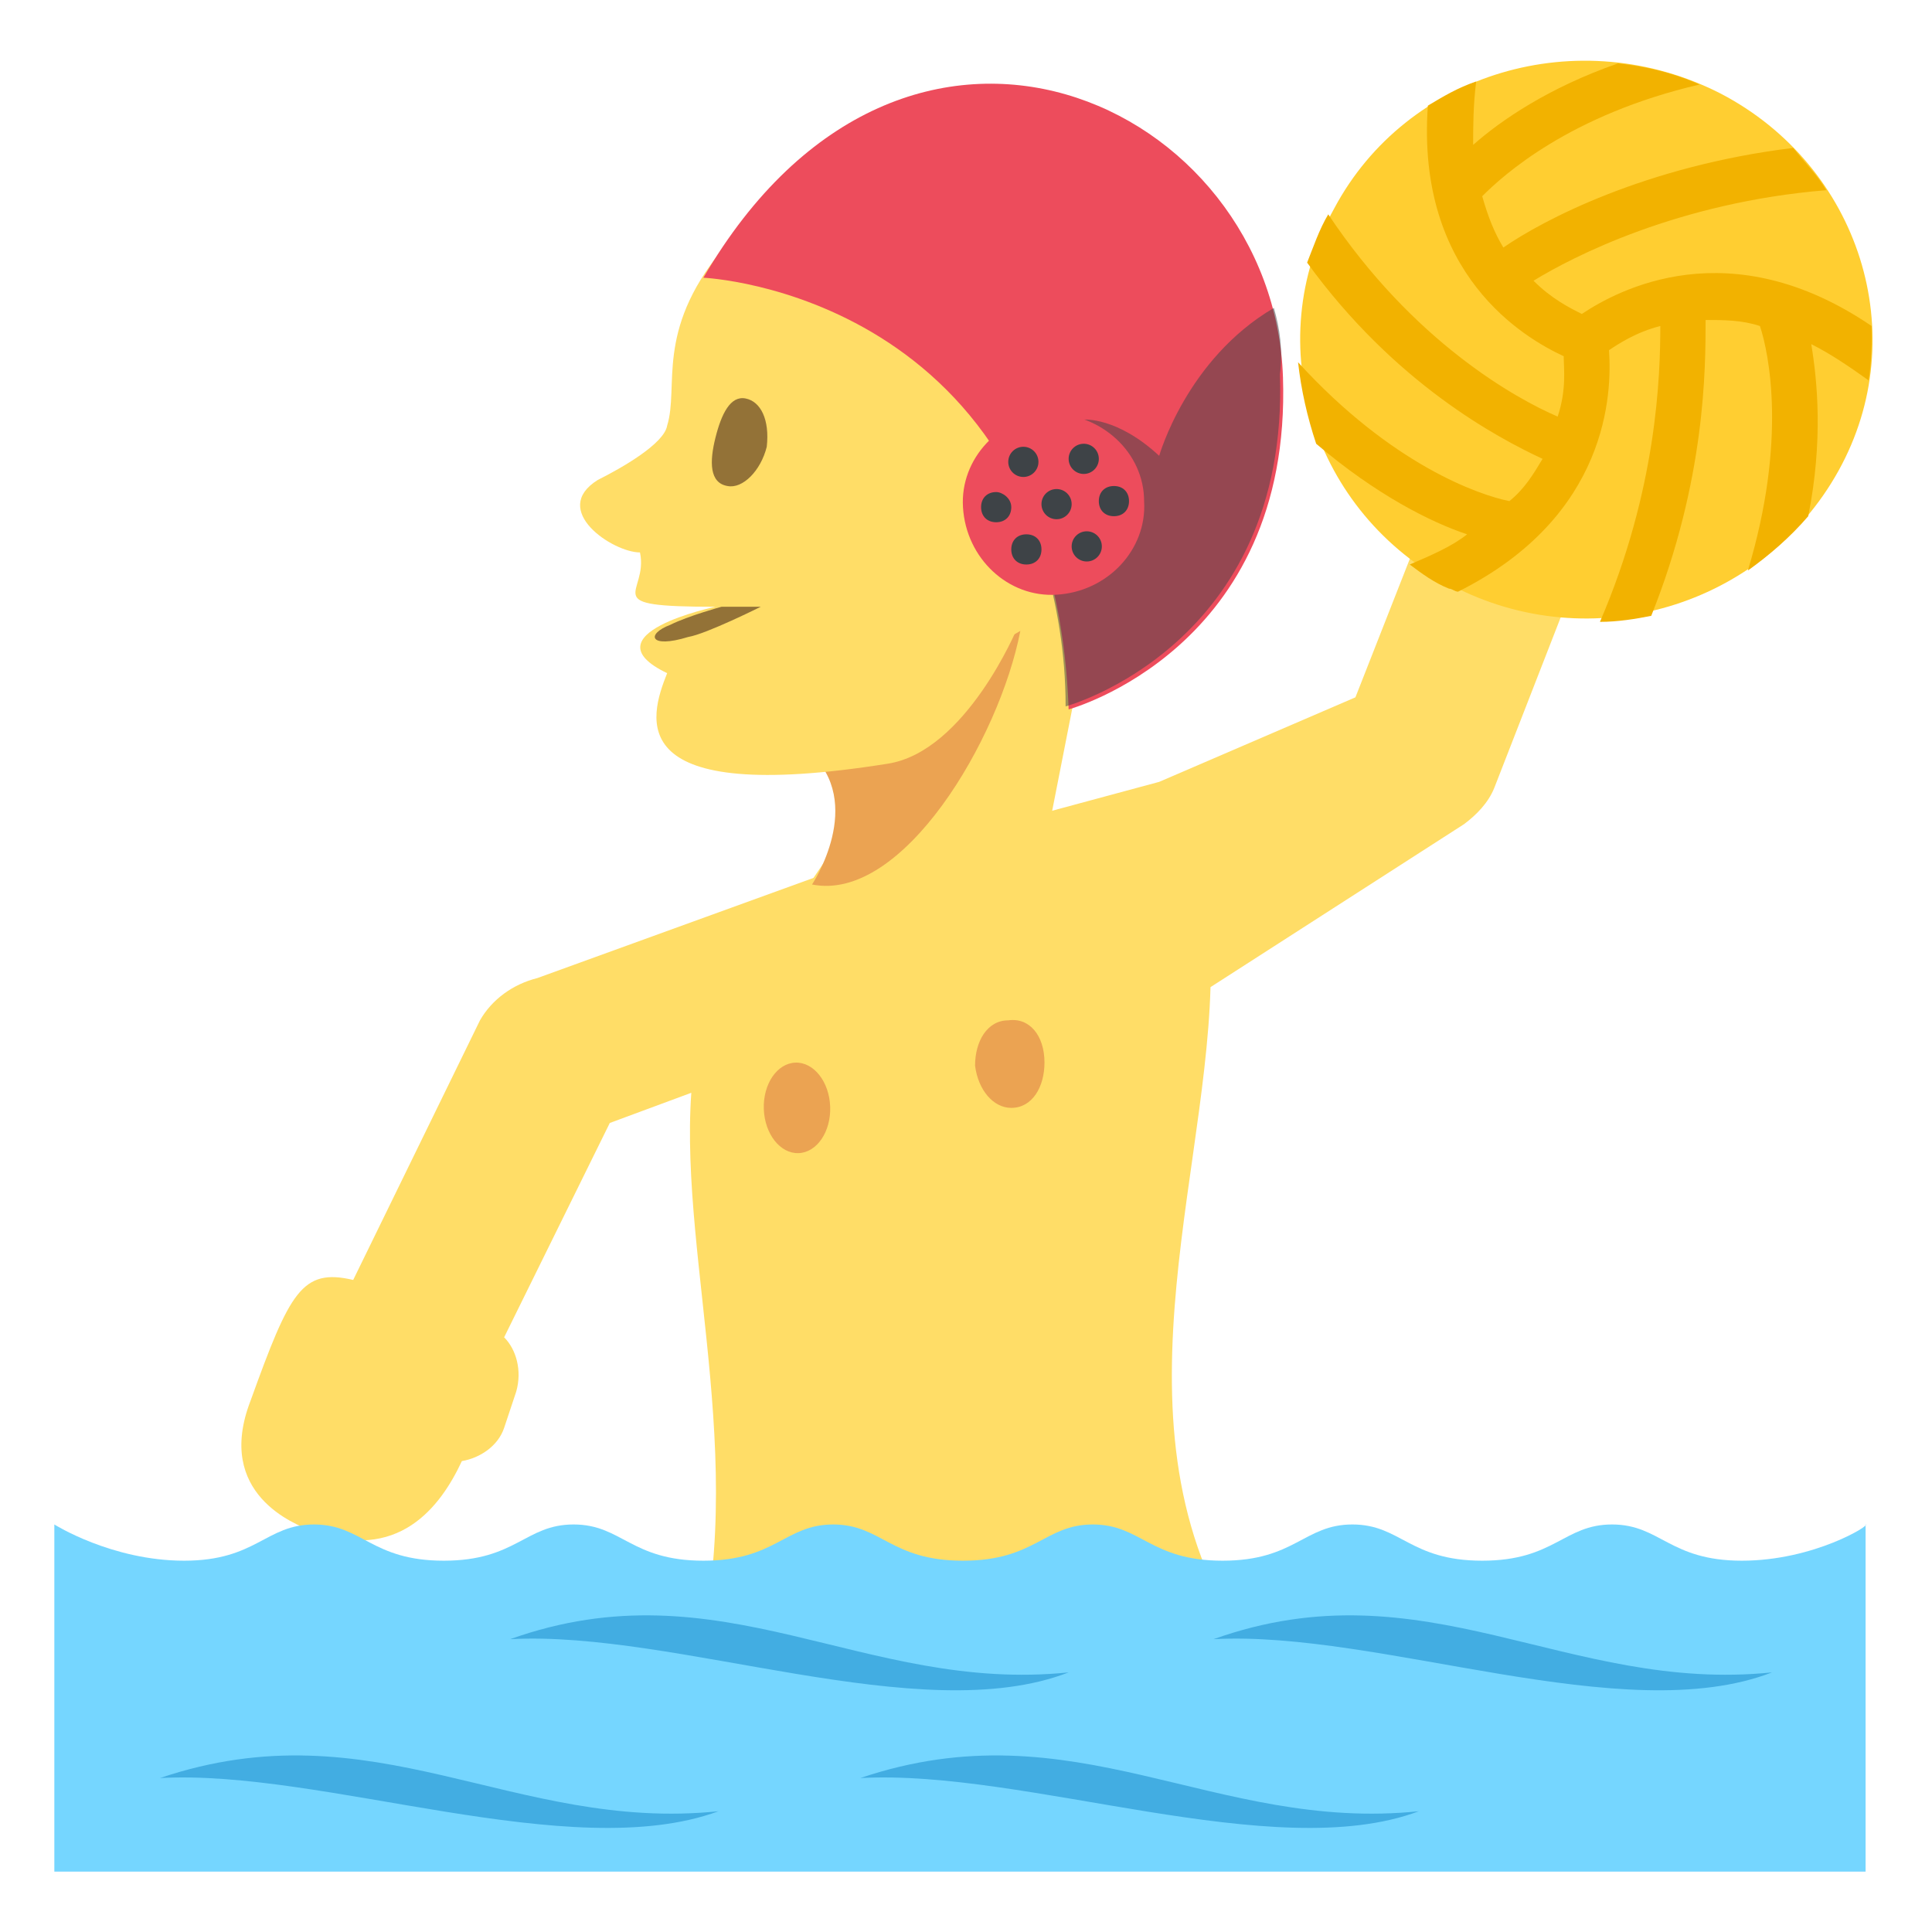
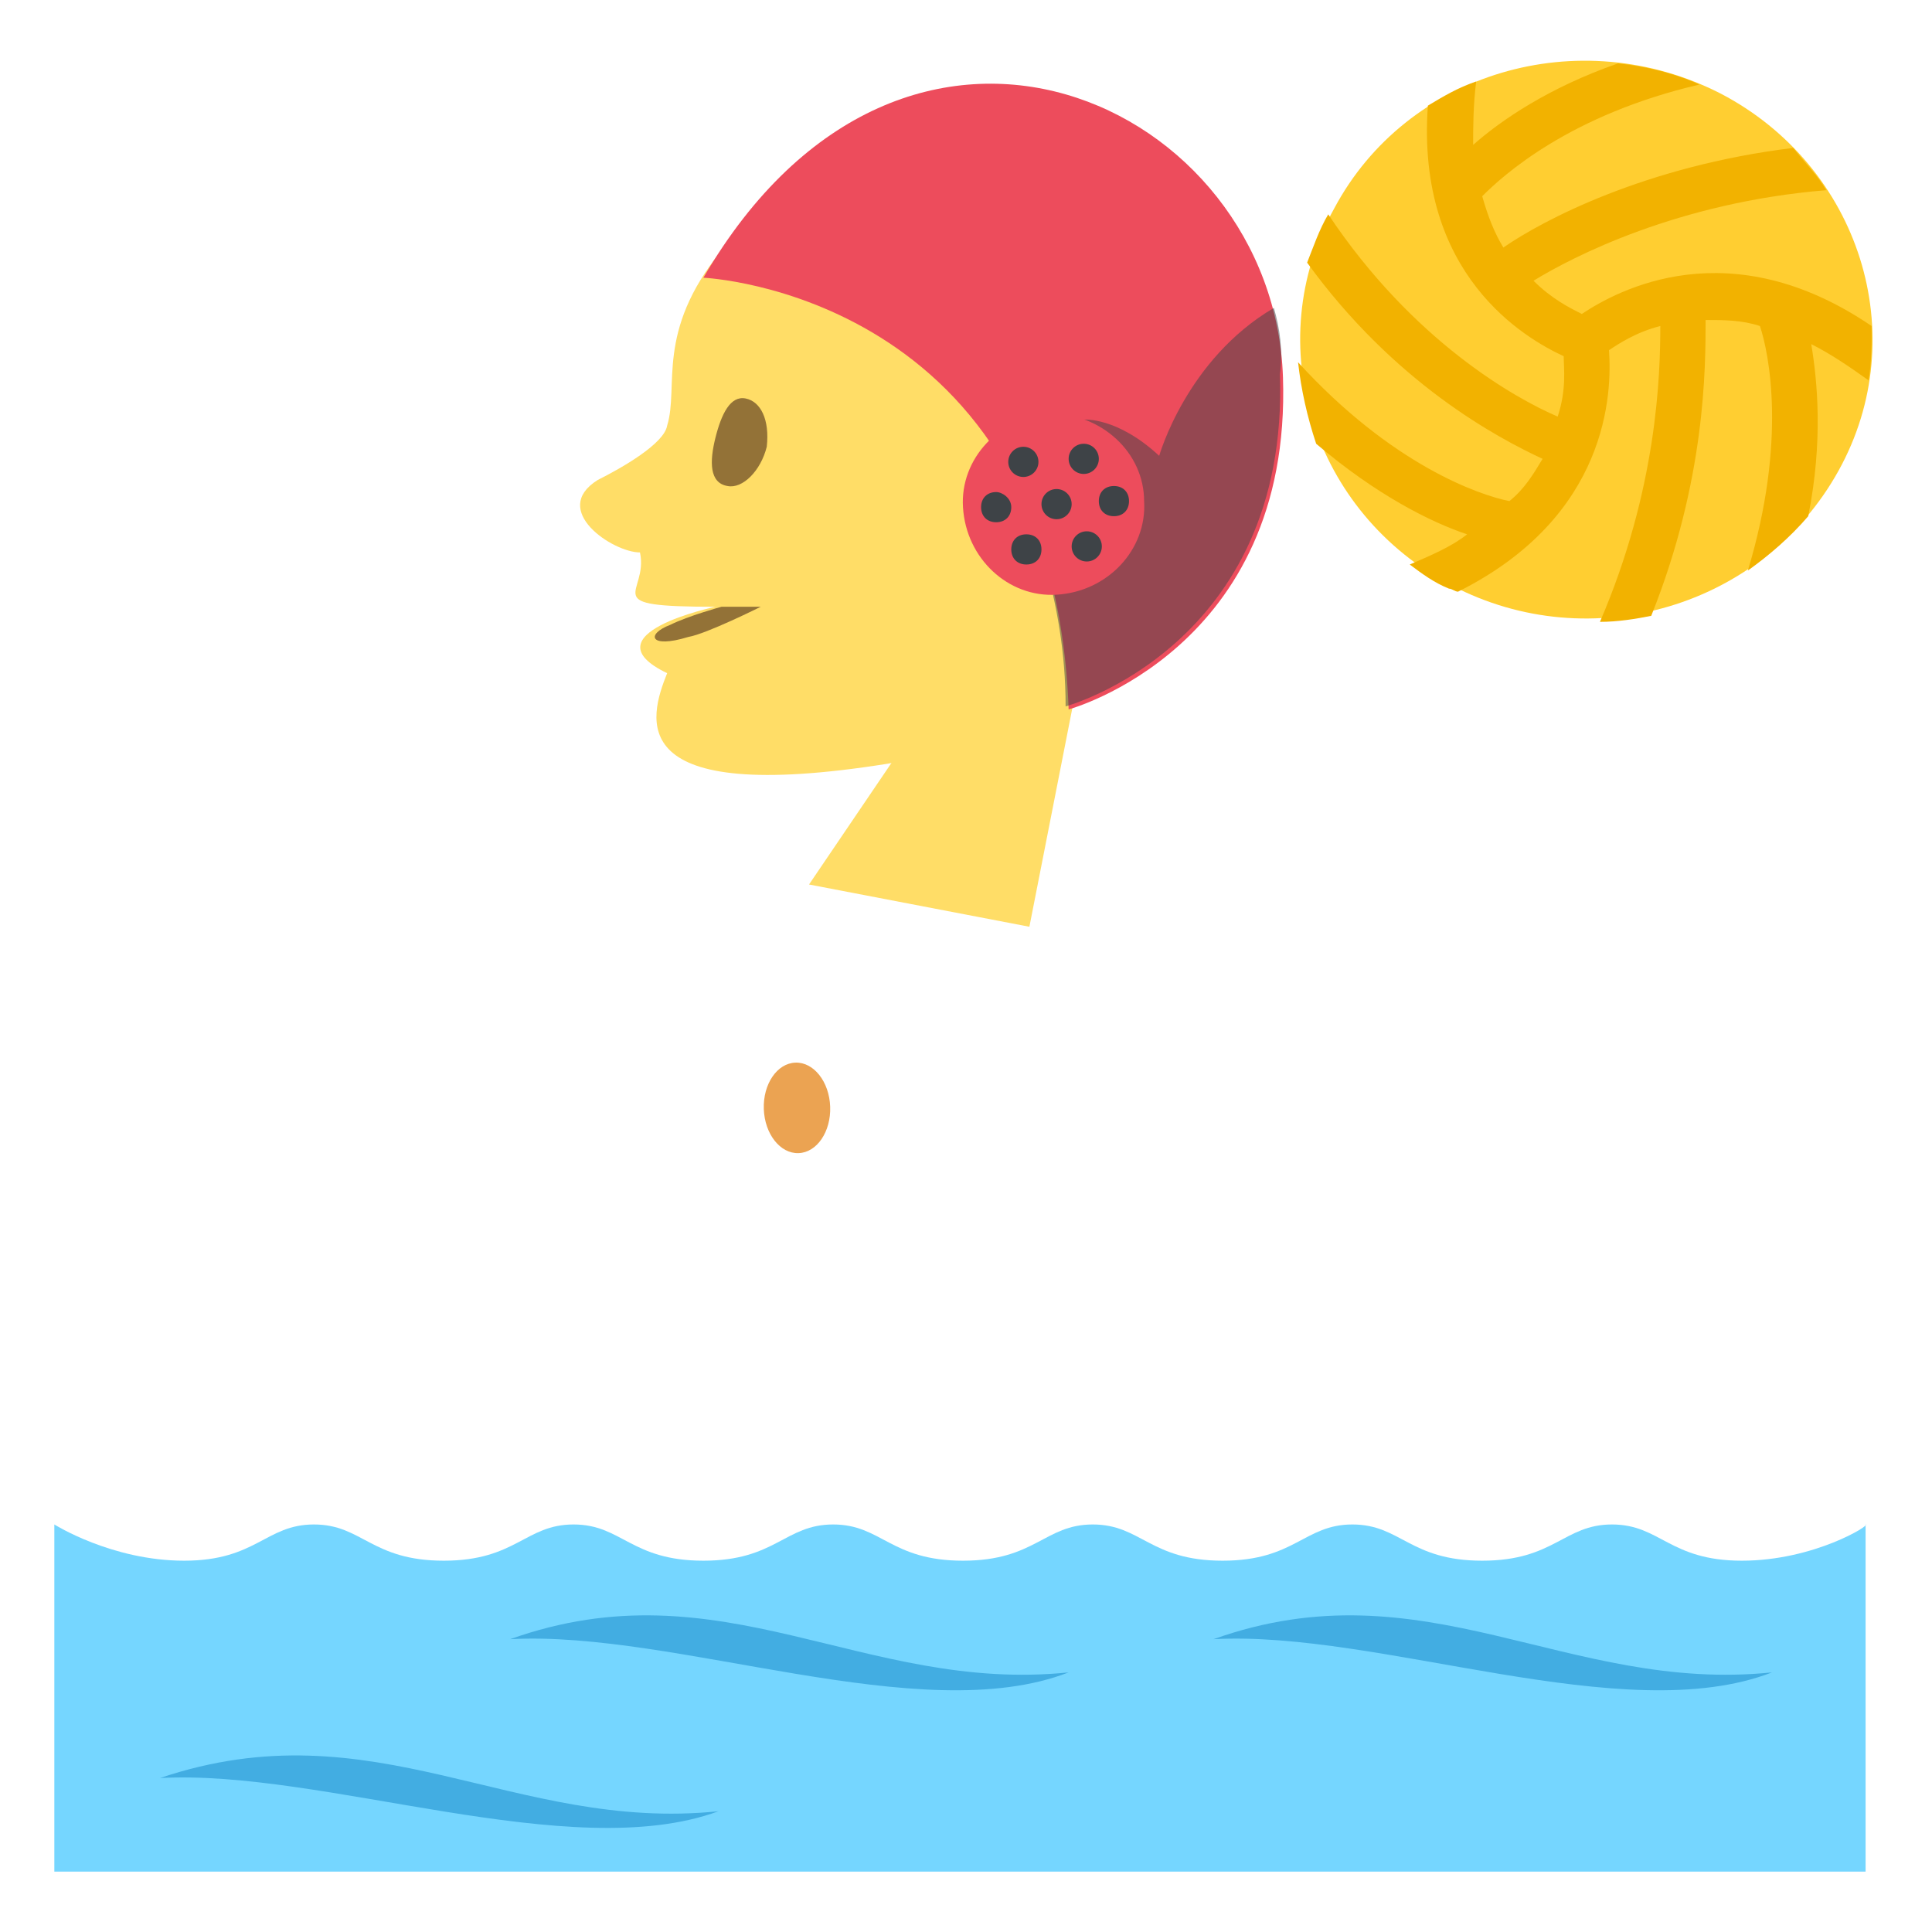
<svg xmlns="http://www.w3.org/2000/svg" width="800px" height="800px" viewBox="0 0 64 64" aria-hidden="true" role="img" class="iconify iconify--emojione" preserveAspectRatio="xMidYMid meet">
  <g fill="#ffdd67">
-     <path d="M48.2 14.7l-3.3 8.4l-6.5 2.8s-10 2.7-10.4 2.8l-10.2 3.7c-.8.2-1.5.7-1.9 1.4l-4.2 8.6c-1.7-.4-2.1.4-3.4 4c-1.2 3.1 1.5 4.1 2 4.3c2.9 1.1 4.3-.8 5-2.3c.6-.1 1.2-.5 1.4-1.1l.4-1.2c.2-.7 0-1.4-.4-1.8l3.5-7.1l2.7-1C22.5 41.9 25 49 22.8 56l19.1-.7c-5.5-6.9-2-15.6-1.8-22.6l8.4-5.4c.4-.3.8-.7 1-1.2l3.7-9.5l-5-1.9">
- 
- </path>
    <path d="M32.7 20.6l3.6-1.1l-2.2 11.2l-7.3-1.4z">

</path>
  </g>
-   <path d="M26.8 24.9c1.9 1.7.1 4.4.1 4.4c3 .6 6.2-4.8 6.9-8.4l-7 4" fill="#eba352">
- 
- </path>
  <path d="M37.8 6.4L23.9 8.3c-2.2 2.7-1.4 4.5-1.8 5.8c-.1.6-1.5 1.4-2.3 1.8c-1.6 1 .5 2.4 1.4 2.4c.3 1.4-1.5 1.8 2.5 1.8c0 0-4.3.9-1.6 2.2c-.6 1.5-1.5 4.4 7.3 3c2.6-.4 4.3-4.5 4.3-4.5l4.3.2l-.2-14.6" fill="#ffdd67">

</path>
  <g fill="#937237">
    <path d="M25.4 14.8c-.2.8-.8 1.4-1.3 1.3c-.6-.1-.6-.8-.4-1.6c.2-.8.5-1.4 1-1.3s.8.7.7 1.6">

</path>
    <path d="M25.2 20.1s-1.8.9-2.4 1c-1.3.4-1.4-.1-.6-.4c.6-.3 1.7-.6 1.7-.6h1.3">

</path>
  </g>
  <path d="M57 3.1c4.6 2.4 6.4 8 3.9 12.5c-2.5 4.5-8.2 6.2-12.8 3.8c-4.6-2.4-6.4-8-3.9-12.5C46.6 2.4 52.3.7 57 3.1" fill="#ffce31">

</path>
  <path d="M59.4 4.9c-4.9.6-8.3 2.4-9.6 3.3c-.3-.5-.5-1-.7-1.7c.7-.7 2.9-2.7 7.2-3.7c-.9-.4-1.8-.6-2.7-.7c-2.3.8-3.9 1.9-4.8 2.7c0-.6 0-1.3.1-2.1c-.6.2-1.1.5-1.6.8c-.4 5.6 3.2 7.7 4.5 8.3c0 .4.1 1.1-.2 2c-1.4-.6-4.8-2.5-7.6-6.7c-.3.5-.5 1.1-.7 1.6c2.9 4 6.3 5.8 7.8 6.5c-.3.5-.6 1-1.1 1.4c-1-.2-3.9-1.2-7-4.6c.1.9.3 1.8.6 2.7c2 1.7 3.8 2.6 5 3c-.5.4-1.2.7-1.9 1c.4.3.8.6 1.3.8c.1 0 .2.1.3.1c5-2.5 5.1-6.6 5-8c.3-.2.9-.6 1.7-.8c0 1.6-.1 5.4-2 9.8c.6 0 1.2-.1 1.7-.2c1.8-4.5 1.8-8.2 1.8-9.8c.6 0 1.2 0 1.8.2c.3.9.9 3.8-.4 8.1c.7-.5 1.4-1.1 2-1.8c.5-2.5.3-4.5.1-5.7c.6.3 1.2.7 1.9 1.2c.1-.6.1-1.2.1-1.8c-4.7-3.2-8.4-1.2-9.6-.4c-.4-.2-1-.5-1.6-1.1c1.3-.8 4.8-2.6 9.7-3c-.3-.5-.7-.9-1.1-1.4" fill="#f2b200">

</path>
  <g fill="#eba352">
    <ellipse transform="rotate(-1.985 26.4 36.658)" cx="26.4" cy="36.7" rx="1.1" ry="1.5">

</ellipse>
-     <path d="M34.6 35.2c0 .8-.4 1.5-1.1 1.5c-.6 0-1.1-.6-1.2-1.4c0-.8.4-1.5 1.1-1.5c.7-.1 1.2.5 1.2 1.4">
- 
- </path>
  </g>
  <path d="M23.3 9.2s11.6.5 12.1 14.3c0 0 7.4-2 7.1-11C42.2 3.4 30-2.3 23.3 9.2" fill="#ed4c5c">

</path>
  <path d="M42.2 10.2c-2.9 1.7-3.8 4.9-3.8 4.9c-1.4-1.3-2.5-1.2-2.5-1.2c-1 .8-1.3 2.8-1.3 4.7c.4 1.4.7 3 .7 4.8c0 0 7.4-2 7.1-11c.1-.8 0-1.5-.2-2.2" opacity=".5" fill="#3e4347">

</path>
  <path d="M37.9 16.6c.1 1.6-1.2 3-2.9 3.1c-1.6.1-3-1.2-3.1-2.9c-.1-1.6 1.2-3 2.9-3.1c1.7 0 3.1 1.3 3.1 2.9" fill="#ed4c5c">

</path>
  <g fill="#3e4347">
    <circle cx="33.9" cy="15.3" r=".5">

</circle>
    <circle cx="35.9" cy="15.2" r=".5">

</circle>
    <path d="M34 17.7c-.3 0-.5.2-.5.5s.2.5.5.5s.5-.2.5-.5s-.2-.5-.5-.5">

</path>
    <circle cx="36" cy="18.1" r=".5">

</circle>
    <path d="M33 16.3c-.3 0-.5.2-.5.5s.2.5.5.5s.5-.2.5-.5s-.3-.5-.5-.5">

</path>
    <circle cx="35" cy="16.7" r=".5">

</circle>
    <path d="M36.9 16.1c-.3 0-.5.2-.5.5s.2.5.5.5s.5-.2.5-.5s-.2-.5-.5-.5">

</path>
  </g>
  <path d="M57.7 51.7c-2.4 0-2.7-1.2-4.3-1.2s-1.9 1.2-4.3 1.2s-2.7-1.2-4.3-1.2s-1.9 1.2-4.3 1.2s-2.7-1.2-4.3-1.2s-1.9 1.2-4.3 1.2s-2.7-1.2-4.3-1.2c-1.6 0-1.9 1.2-4.3 1.2s-2.7-1.2-4.3-1.2s-1.9 1.2-4.3 1.2s-2.7-1.2-4.3-1.2s-1.9 1.2-4.3 1.2s-4.3-1.2-4.3-1.2V62h60V50.5c.2 0-1.7 1.2-4.1 1.2" fill="#75d6ff">

</path>
  <g fill="#42ade2">
    <path d="M23.8 60c-6.8.7-11.4-3.5-18.5-1.1c5.4-.3 13.6 2.9 18.5 1.1">

</path>
    <path d="M35.4 55.4c-6.8.7-11.5-3.6-18.5-1.1c5.5-.3 13.6 3 18.5 1.1">

</path>
-     <path d="M47 60c-6.8.7-11.4-3.5-18.5-1.1C34 58.6 42.2 61.8 47 60">
- 
- </path>
    <path d="M58.7 55.4c-6.8.7-11.5-3.6-18.5-1.1c5.5-.3 13.6 3 18.5 1.1">

</path>
  </g>
</svg>